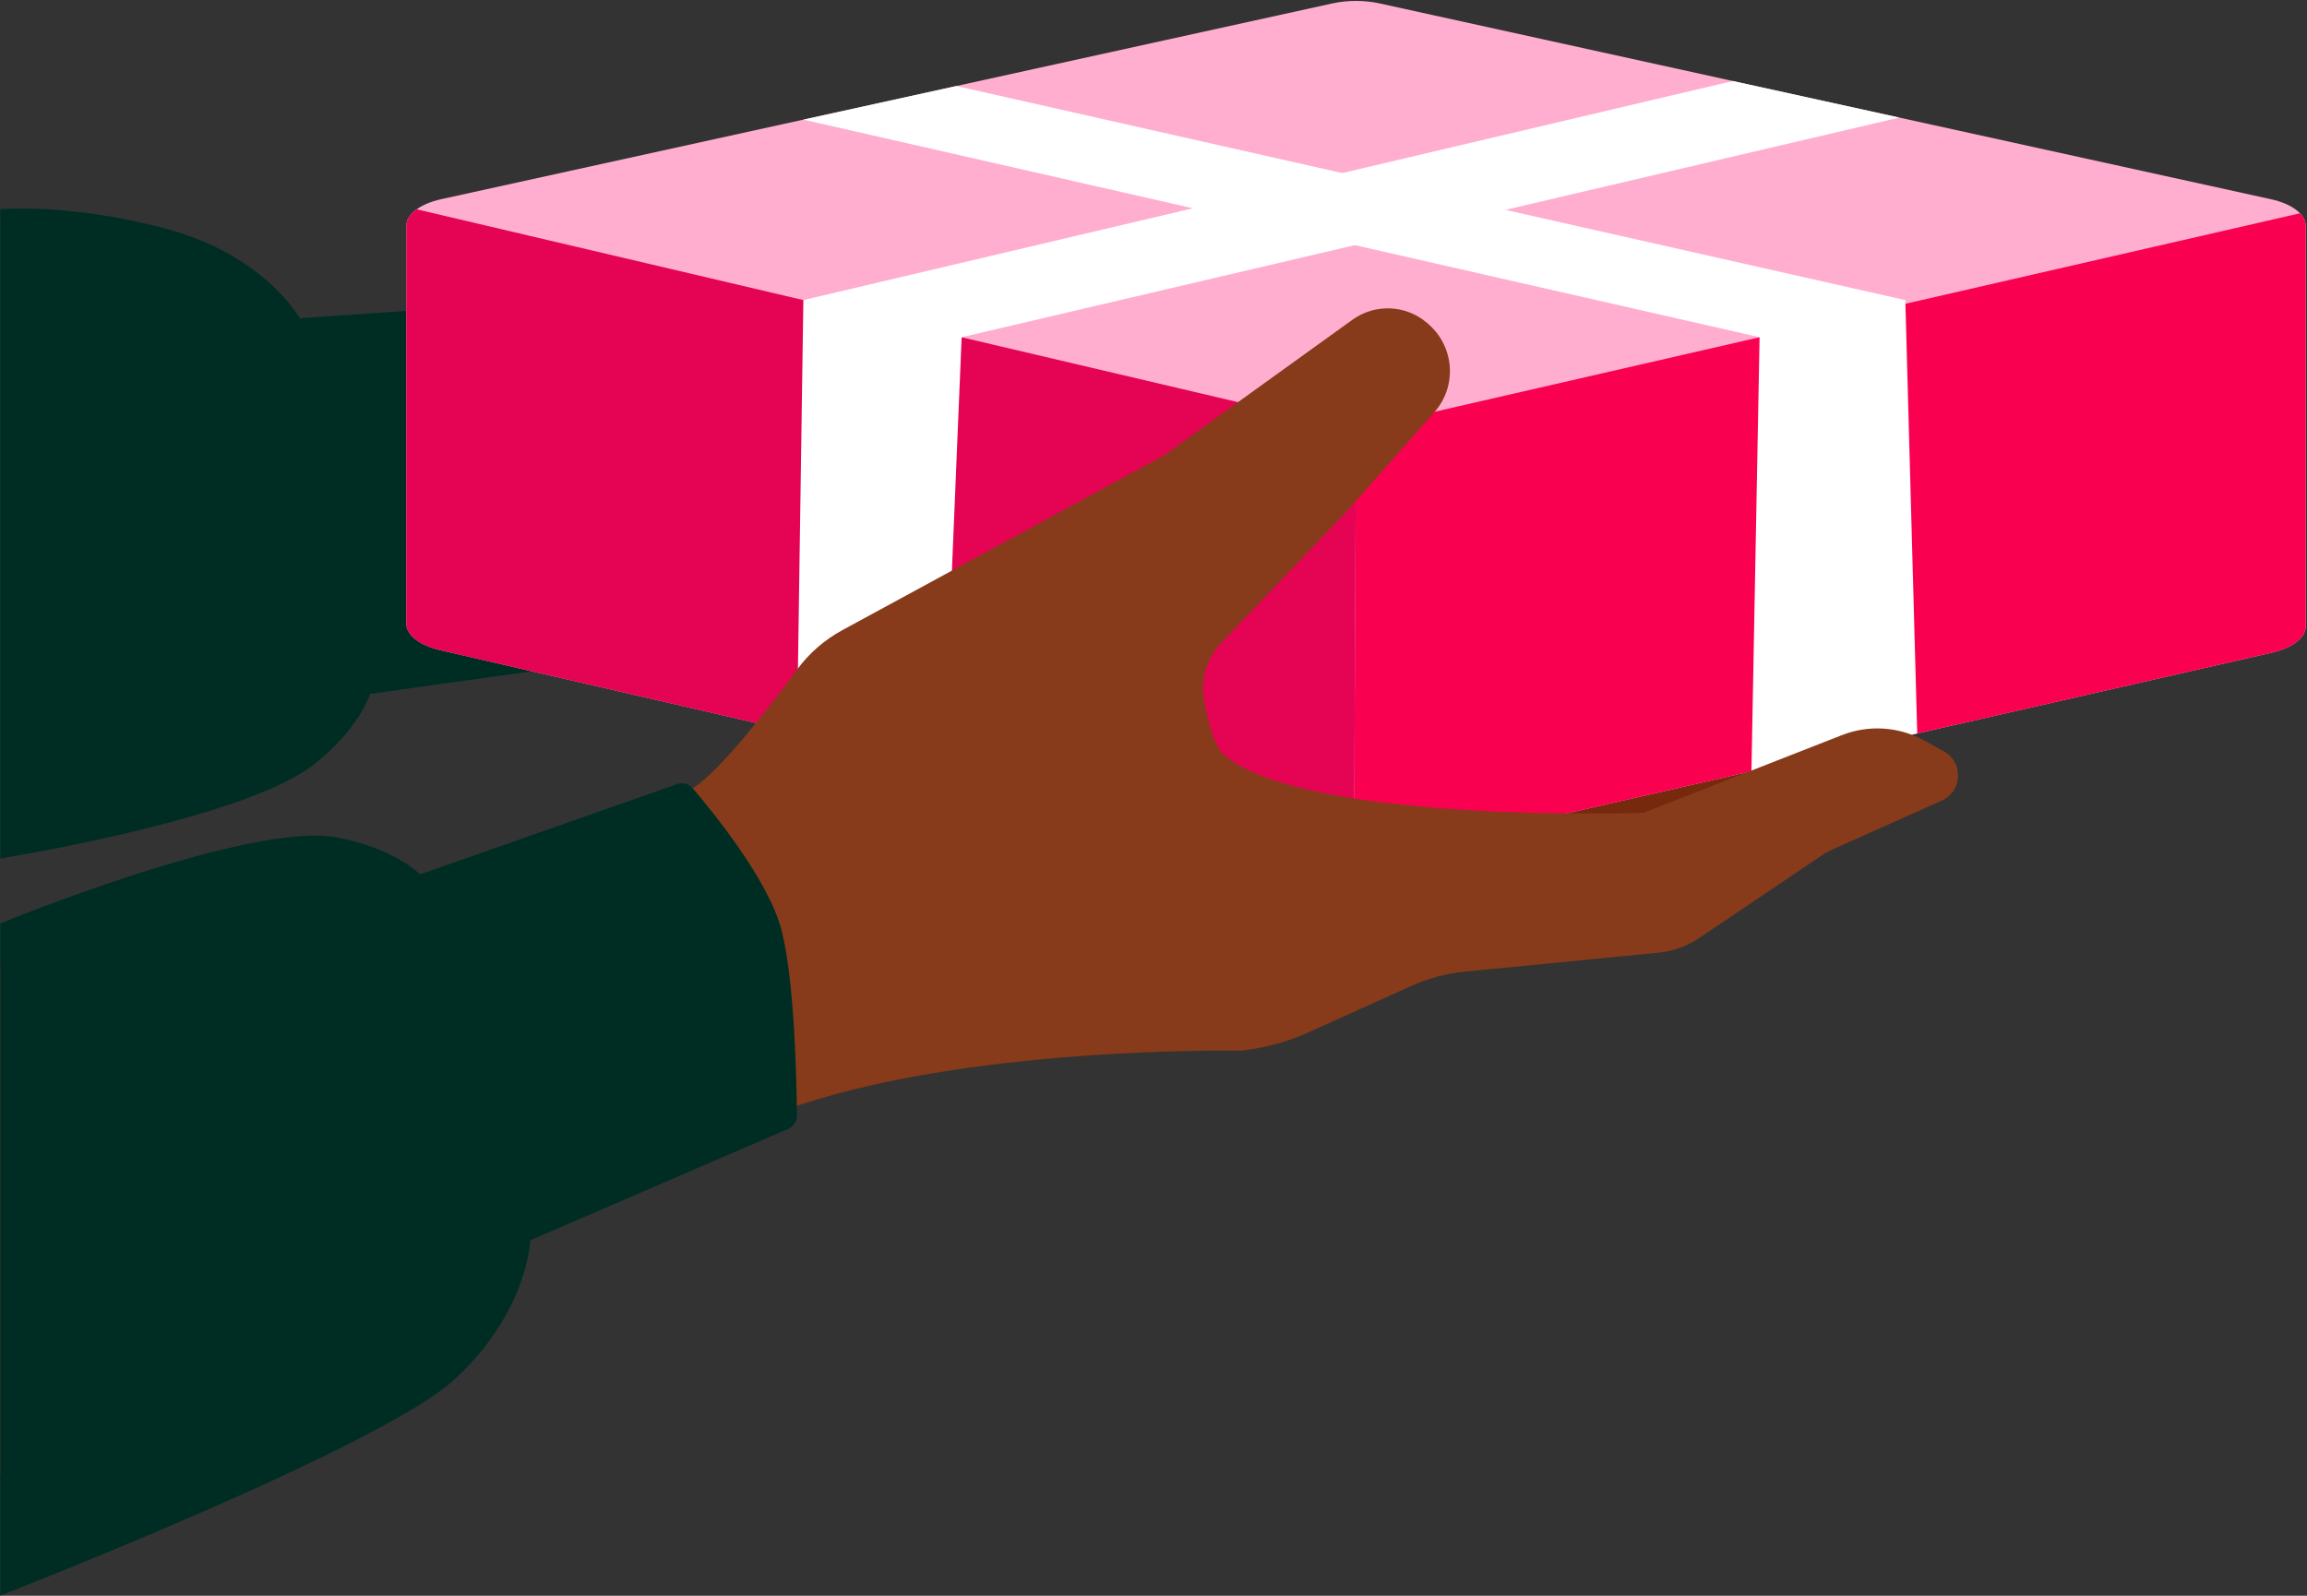
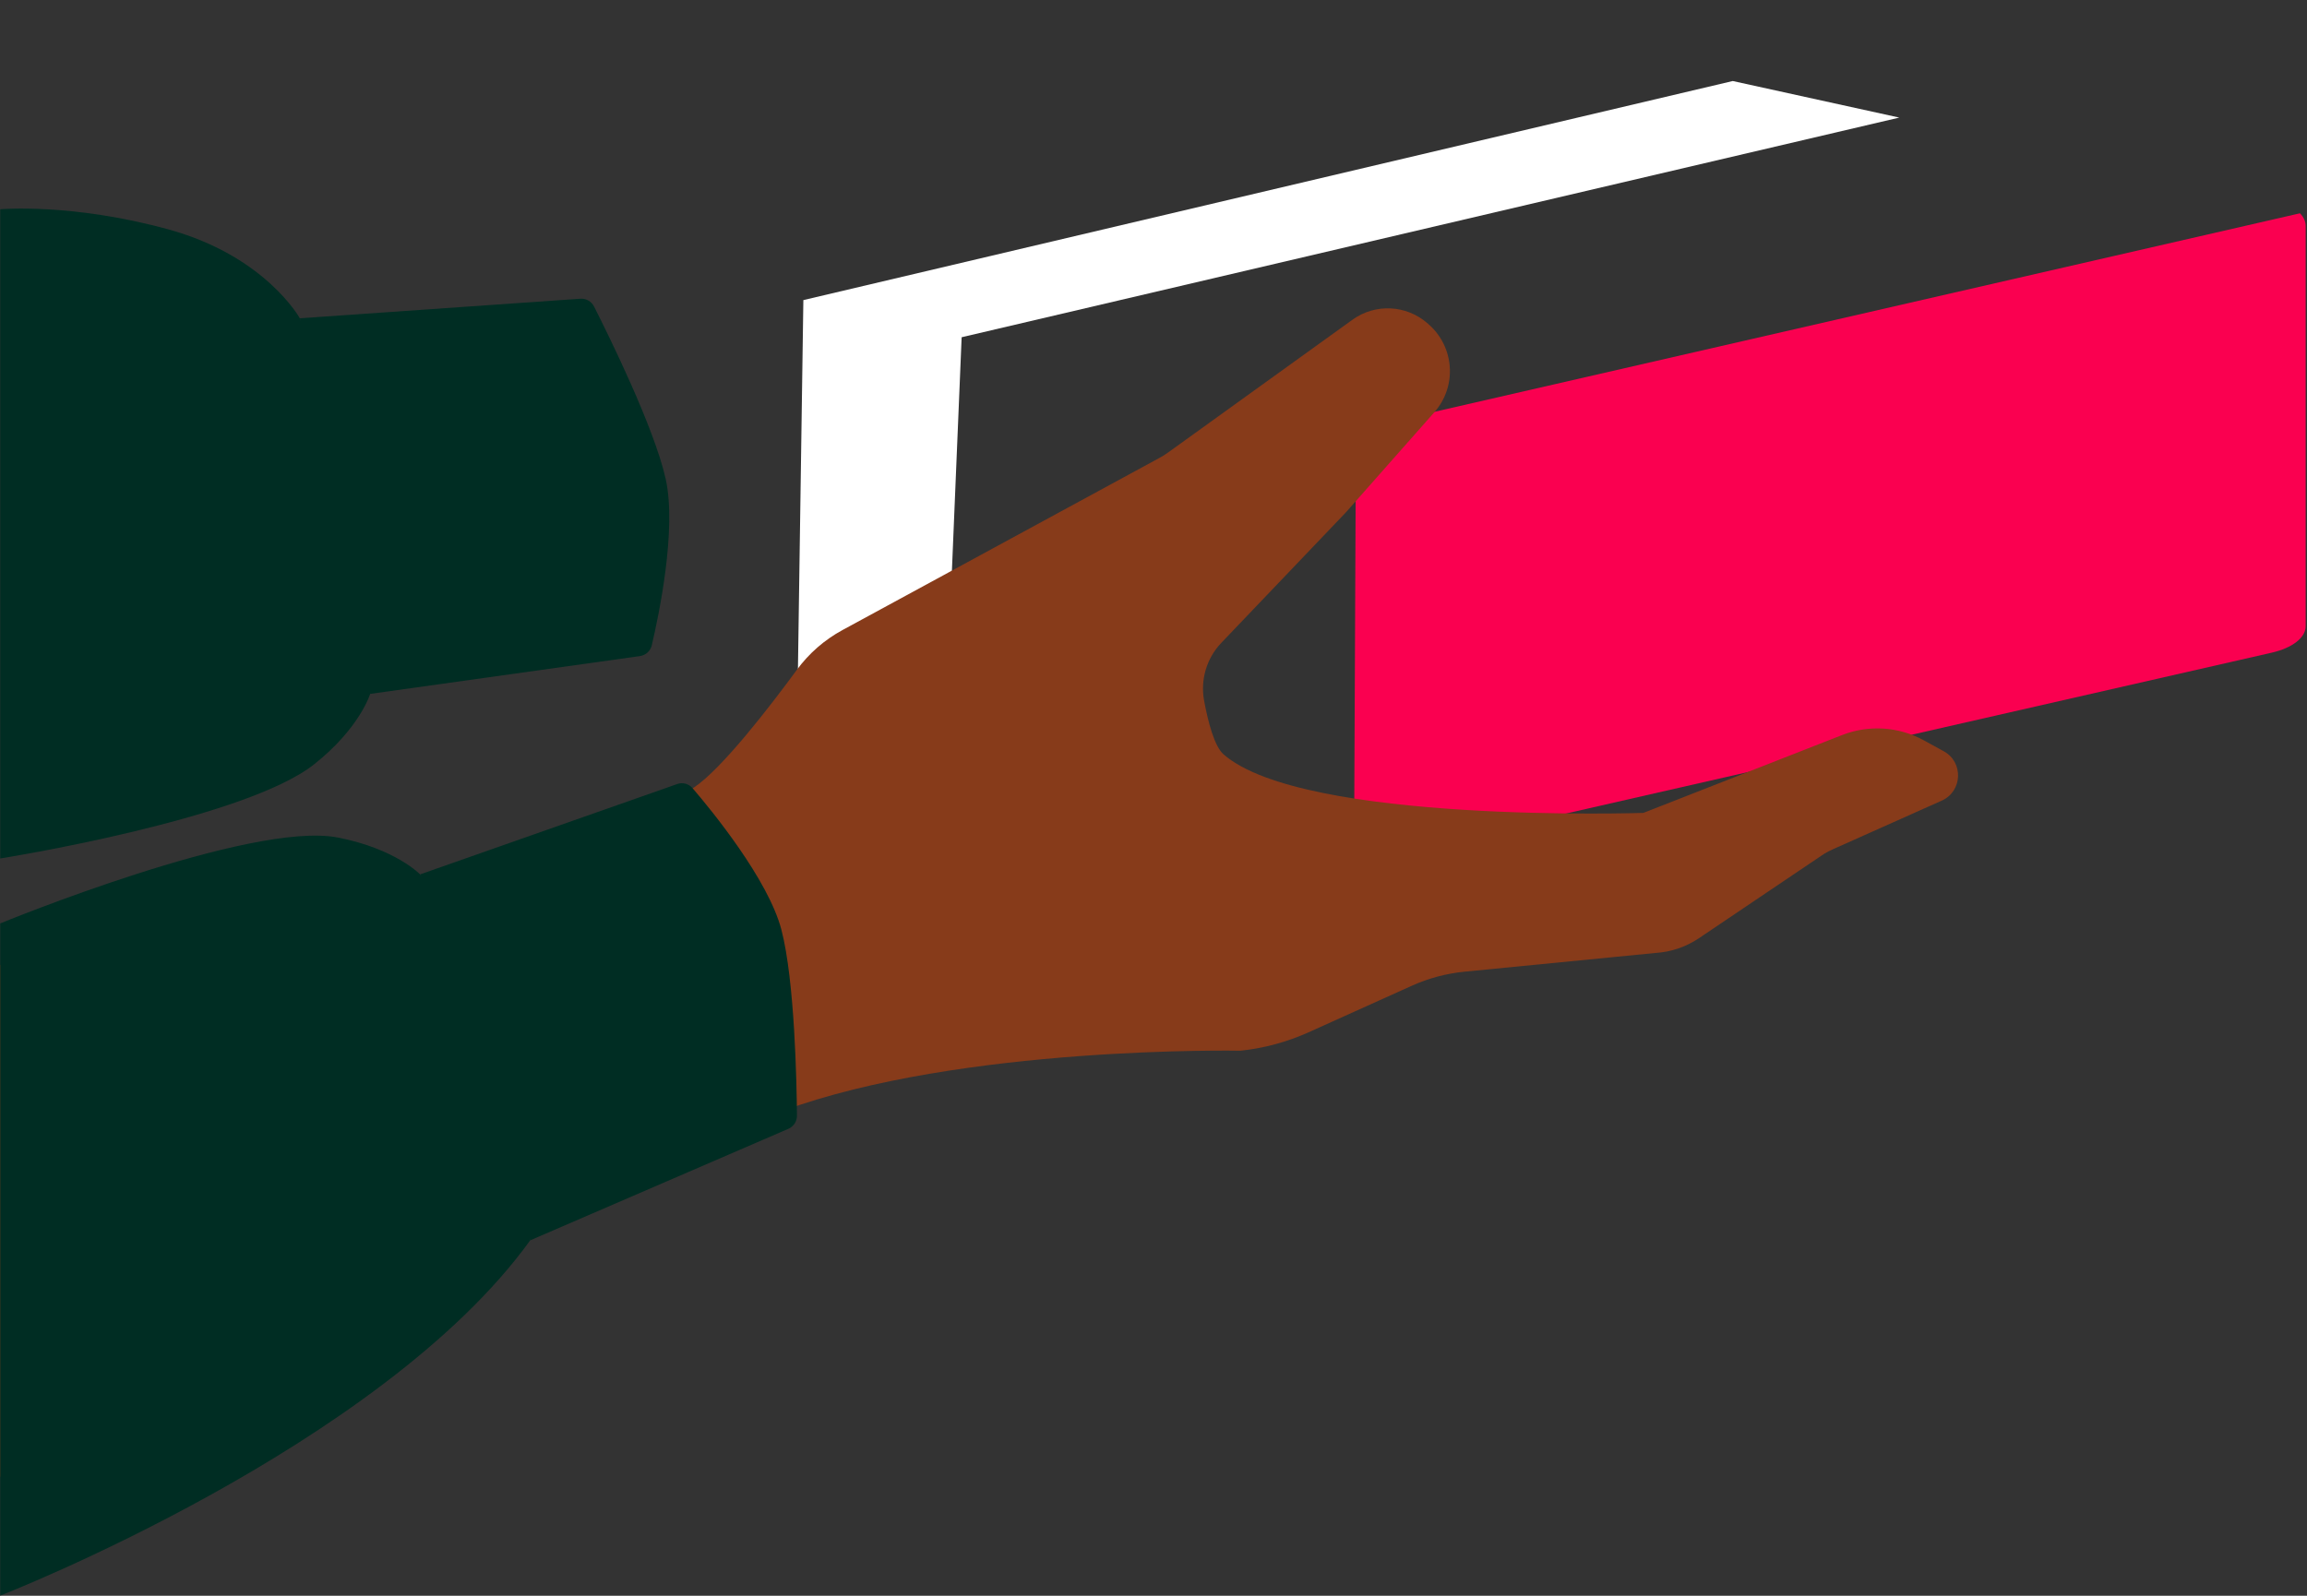
<svg xmlns="http://www.w3.org/2000/svg" width="1269" height="878" viewBox="0 0 1269 878" fill="none">
  <rect x="0" y="0" width="1269" height="878" fill="#333333" stroke="none" />
-   <path d="M620.145 414.868C622.279 413.445 759.277 396.53 759.277 396.53H1028.35L999.484 439.055L825.178 466.699L620.145 414.888V414.868Z" fill="#77290E" />
-   <path d="M24.528 181.183L25.892 397.697L375.63 353.118L393.335 160.355C393.335 160.355 351.562 167.845 238.75 173.694C147.24 178.436 24.528 181.183 24.528 181.183Z" fill="#873B1A" />
  <path d="M352.019 360.984C355.201 360.53 357.789 358.198 358.521 355.056C362.235 339.287 372.392 291.388 366.168 263.506C359.825 235.13 334.61 184.129 326.746 168.617C325.323 165.811 322.379 164.151 319.257 164.369L164.948 175.118L203.619 381.792L352.039 360.984H352.019Z" fill="#002D23" />
  <path d="M0.129 472.352C0.129 472.352 134.302 451.031 172.756 420.56C197.97 400.602 203.602 381.81 203.602 381.81L203.088 271.626L164.931 175.137C164.931 175.137 146.04 140.892 92.667 126.23C39.314 111.568 0.129 115.144 0.129 115.144V472.352Z" fill="#002D23" />
-   <path d="M242.625 109.611L732.998 1.857C741.218 0.059 750.565 0.059 758.785 1.857L1249.16 109.611C1260.8 112.16 1268.31 117.91 1268.31 124.273V344.561C1268.31 350.825 1260.97 356.536 1249.57 359.124L759.279 470.889C750.782 472.825 741.04 472.806 732.563 470.849L242.111 357.702C230.769 355.093 223.497 349.402 223.497 343.158V124.273C223.497 117.93 231.006 112.179 242.645 109.611H242.625Z" fill="#FFAECF" />
  <path d="M1268.27 124.274V344.562C1268.27 350.826 1260.96 356.517 1249.54 359.125L759.242 470.909C754.657 471.957 749.717 472.431 744.797 472.332L745.864 236.493L745.212 234.339C751.476 234.398 757.76 233.766 763.589 232.422L1265.13 117.357C1267.16 119.472 1268.27 121.823 1268.27 124.274Z" fill="#FA0050" />
-   <path d="M745.882 236.494L744.815 472.334C740.606 472.275 736.456 471.761 732.544 470.872L242.092 357.724C230.77 355.096 223.478 349.425 223.478 343.181V124.276C223.478 120.956 225.533 117.794 229.209 115.166L728.236 232.365C733.591 233.629 739.401 234.281 745.23 234.341L745.882 236.494Z" fill="#E50354" />
  <path d="M1044.73 64.697L528.966 185.551L519.126 421.628L438.405 403.014L441.902 165.119L953.122 44.581L1044.73 64.697Z" fill="white" />
-   <path d="M526.085 47.328L1048.05 165.12L1054.6 403.568L963.401 424.355L967.887 185.552L441.906 65.824L526.085 47.328Z" fill="white" />
  <path d="M0.125 530.94C0.125 530.94 301.45 486.123 381.578 433.383C397.011 423.226 423.865 388.25 438.271 368.628C444.949 359.519 453.545 352.01 463.485 346.635L637.751 251.963C639.47 251.034 641.15 249.987 642.731 248.821L743.963 175.906C756.392 166.954 773.307 167.685 784.926 177.644L785.519 178.158C800.122 190.667 801.624 212.541 788.977 226.828C767.992 250.521 740.307 281.94 740.307 281.94L671.778 353.729C663.677 362.226 660.199 374.082 662.353 385.622C664.507 397.221 668.004 410.639 673.023 415.045C716.872 453.459 903.943 447.274 903.943 447.274L1013.24 404.454C1027.92 398.703 1044.4 399.751 1058.23 407.339L1069.18 413.346C1080.19 419.392 1079.53 435.418 1068.07 440.536L1008.14 467.311C1006.48 468.042 1004.88 468.892 1003.34 469.821L934.532 516.218C927.418 521.02 919.138 523.826 910.562 524.34L805.615 534.635C795.577 535.623 785.776 538.231 776.587 542.381L719.796 567.99C707.92 573.345 695.273 576.764 682.33 578.127C682.33 578.127 528.97 575.084 430.485 611.226C318.958 652.15 0.125 812.564 0.125 812.564V530.94Z" fill="#873B1A" />
  <path d="M372.456 431.388C375.499 430.321 378.858 431.21 380.952 433.661C391.485 445.952 422.528 483.832 429.8 511.477C437.19 539.596 438.238 596.486 438.376 613.875C438.396 617.017 436.538 619.843 433.673 621.087L291.675 682.443L231.07 481.105L372.456 431.408V431.388Z" fill="#002D23" />
-   <path d="M0.129 508.078C0.129 508.078 137.721 451.445 185.877 460.831C217.434 466.977 231.069 481.086 231.069 481.086L281.24 579.196L291.673 682.424C291.673 682.424 290.626 721.529 249.959 759.054C209.293 796.579 0.129 877.932 0.129 877.932V508.078Z" fill="#002D23" />
+   <path d="M0.129 508.078C0.129 508.078 137.721 451.445 185.877 460.831C217.434 466.977 231.069 481.086 231.069 481.086L281.24 579.196L291.673 682.424C209.293 796.579 0.129 877.932 0.129 877.932V508.078Z" fill="#002D23" />
</svg>